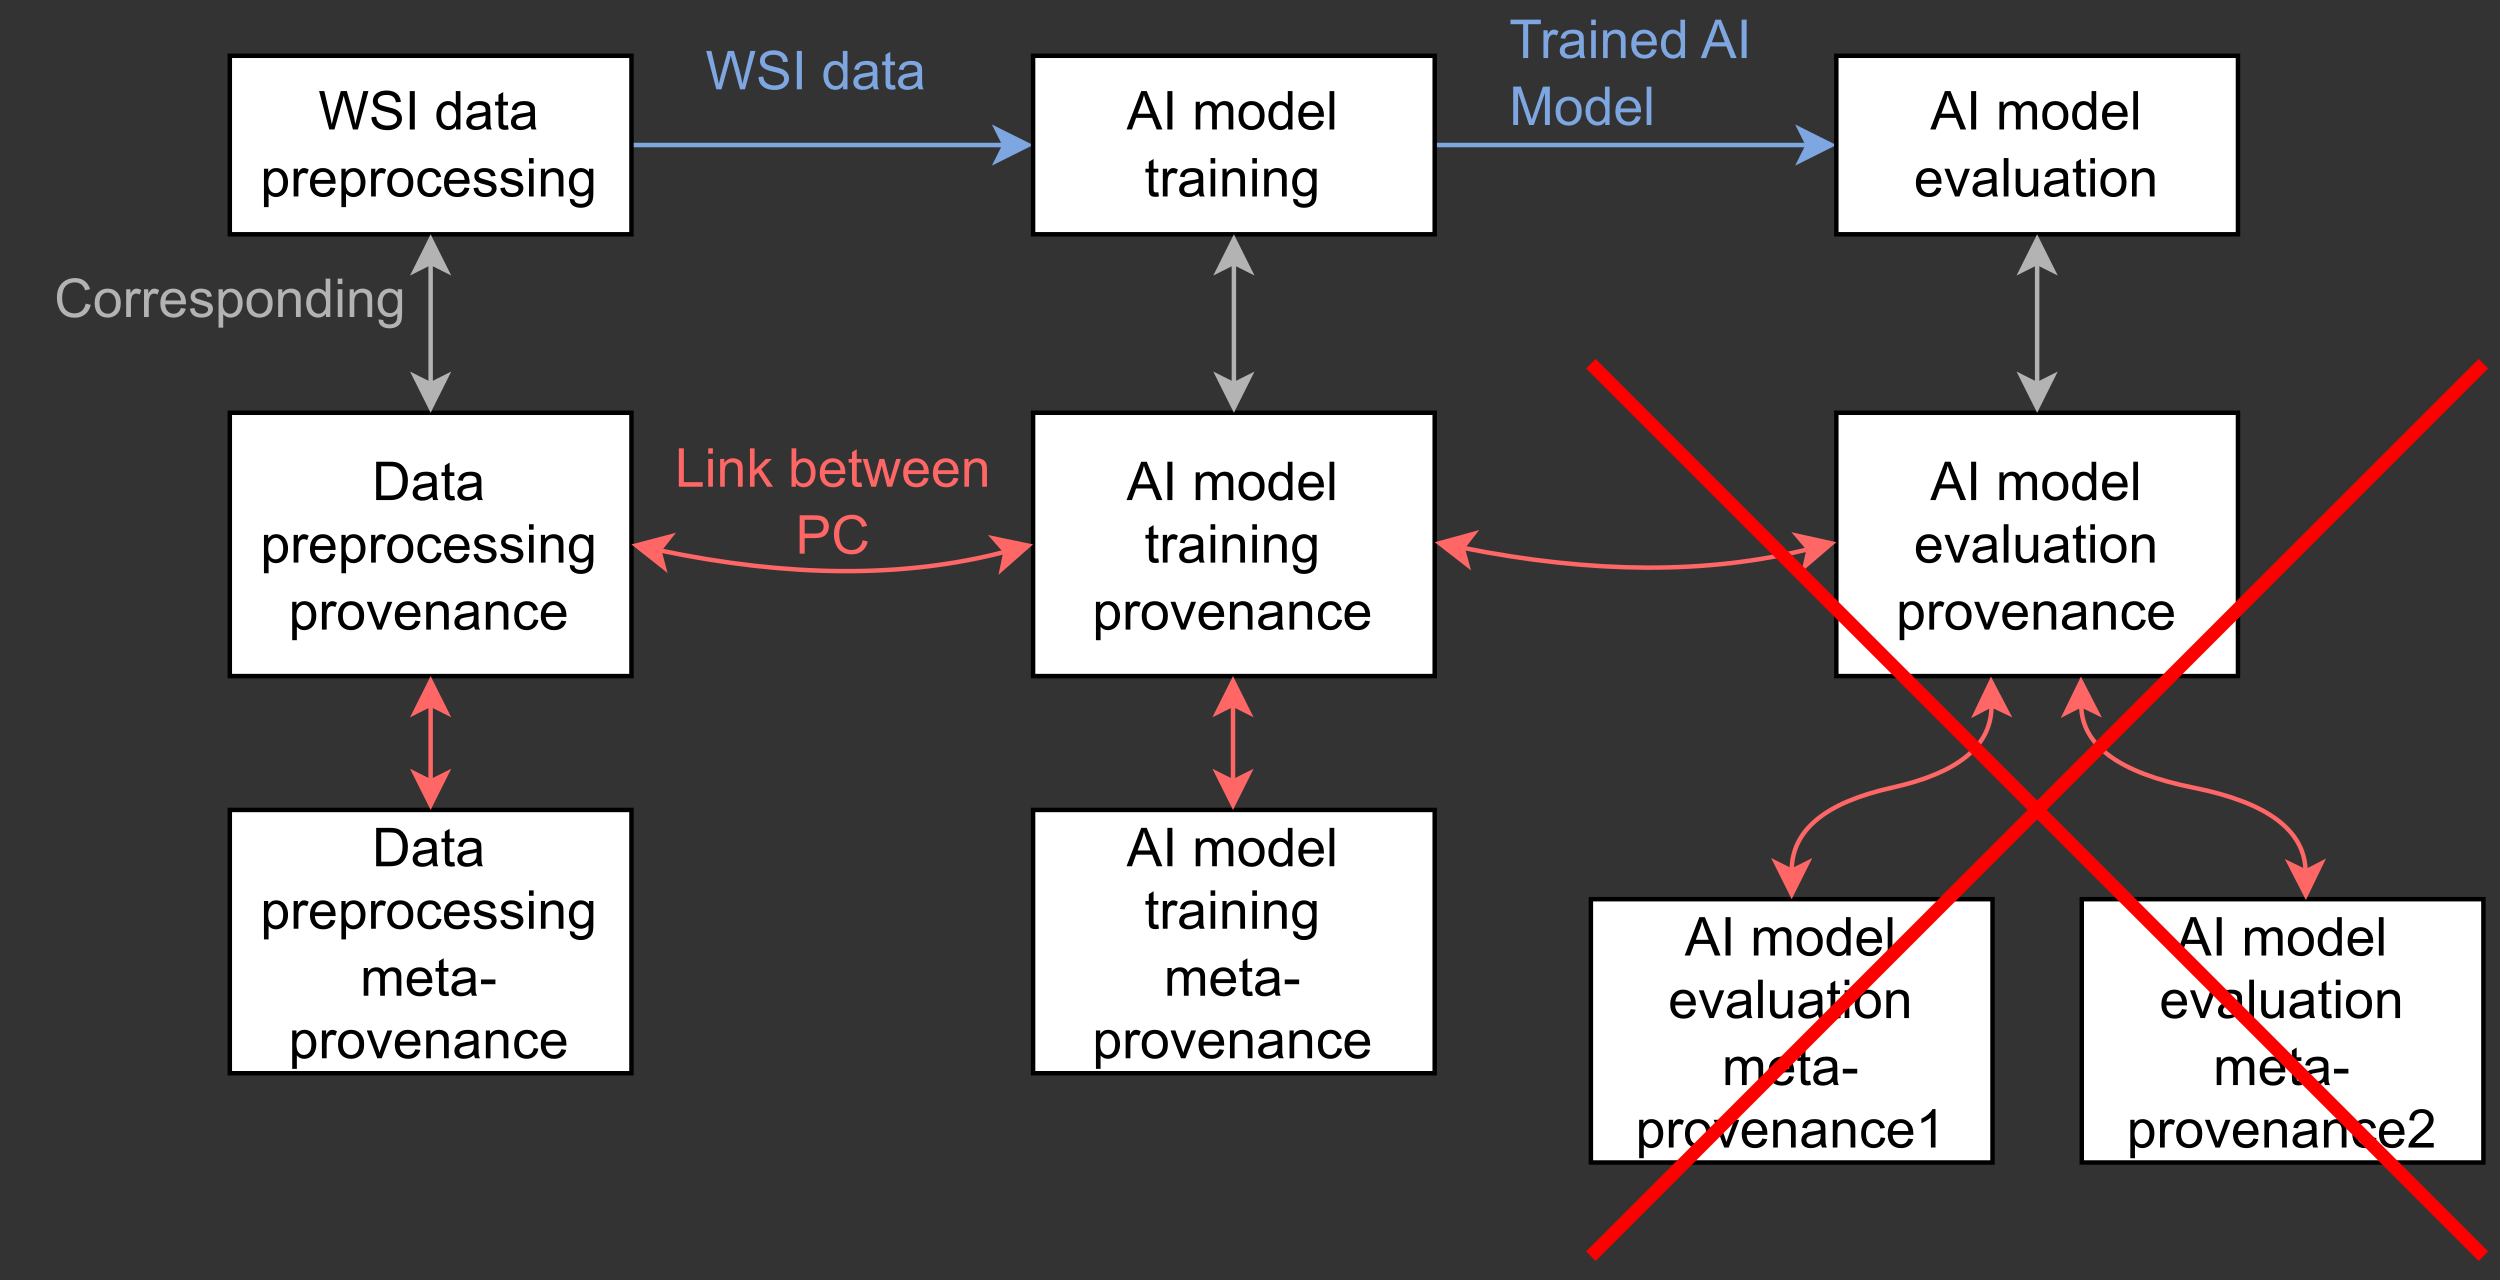
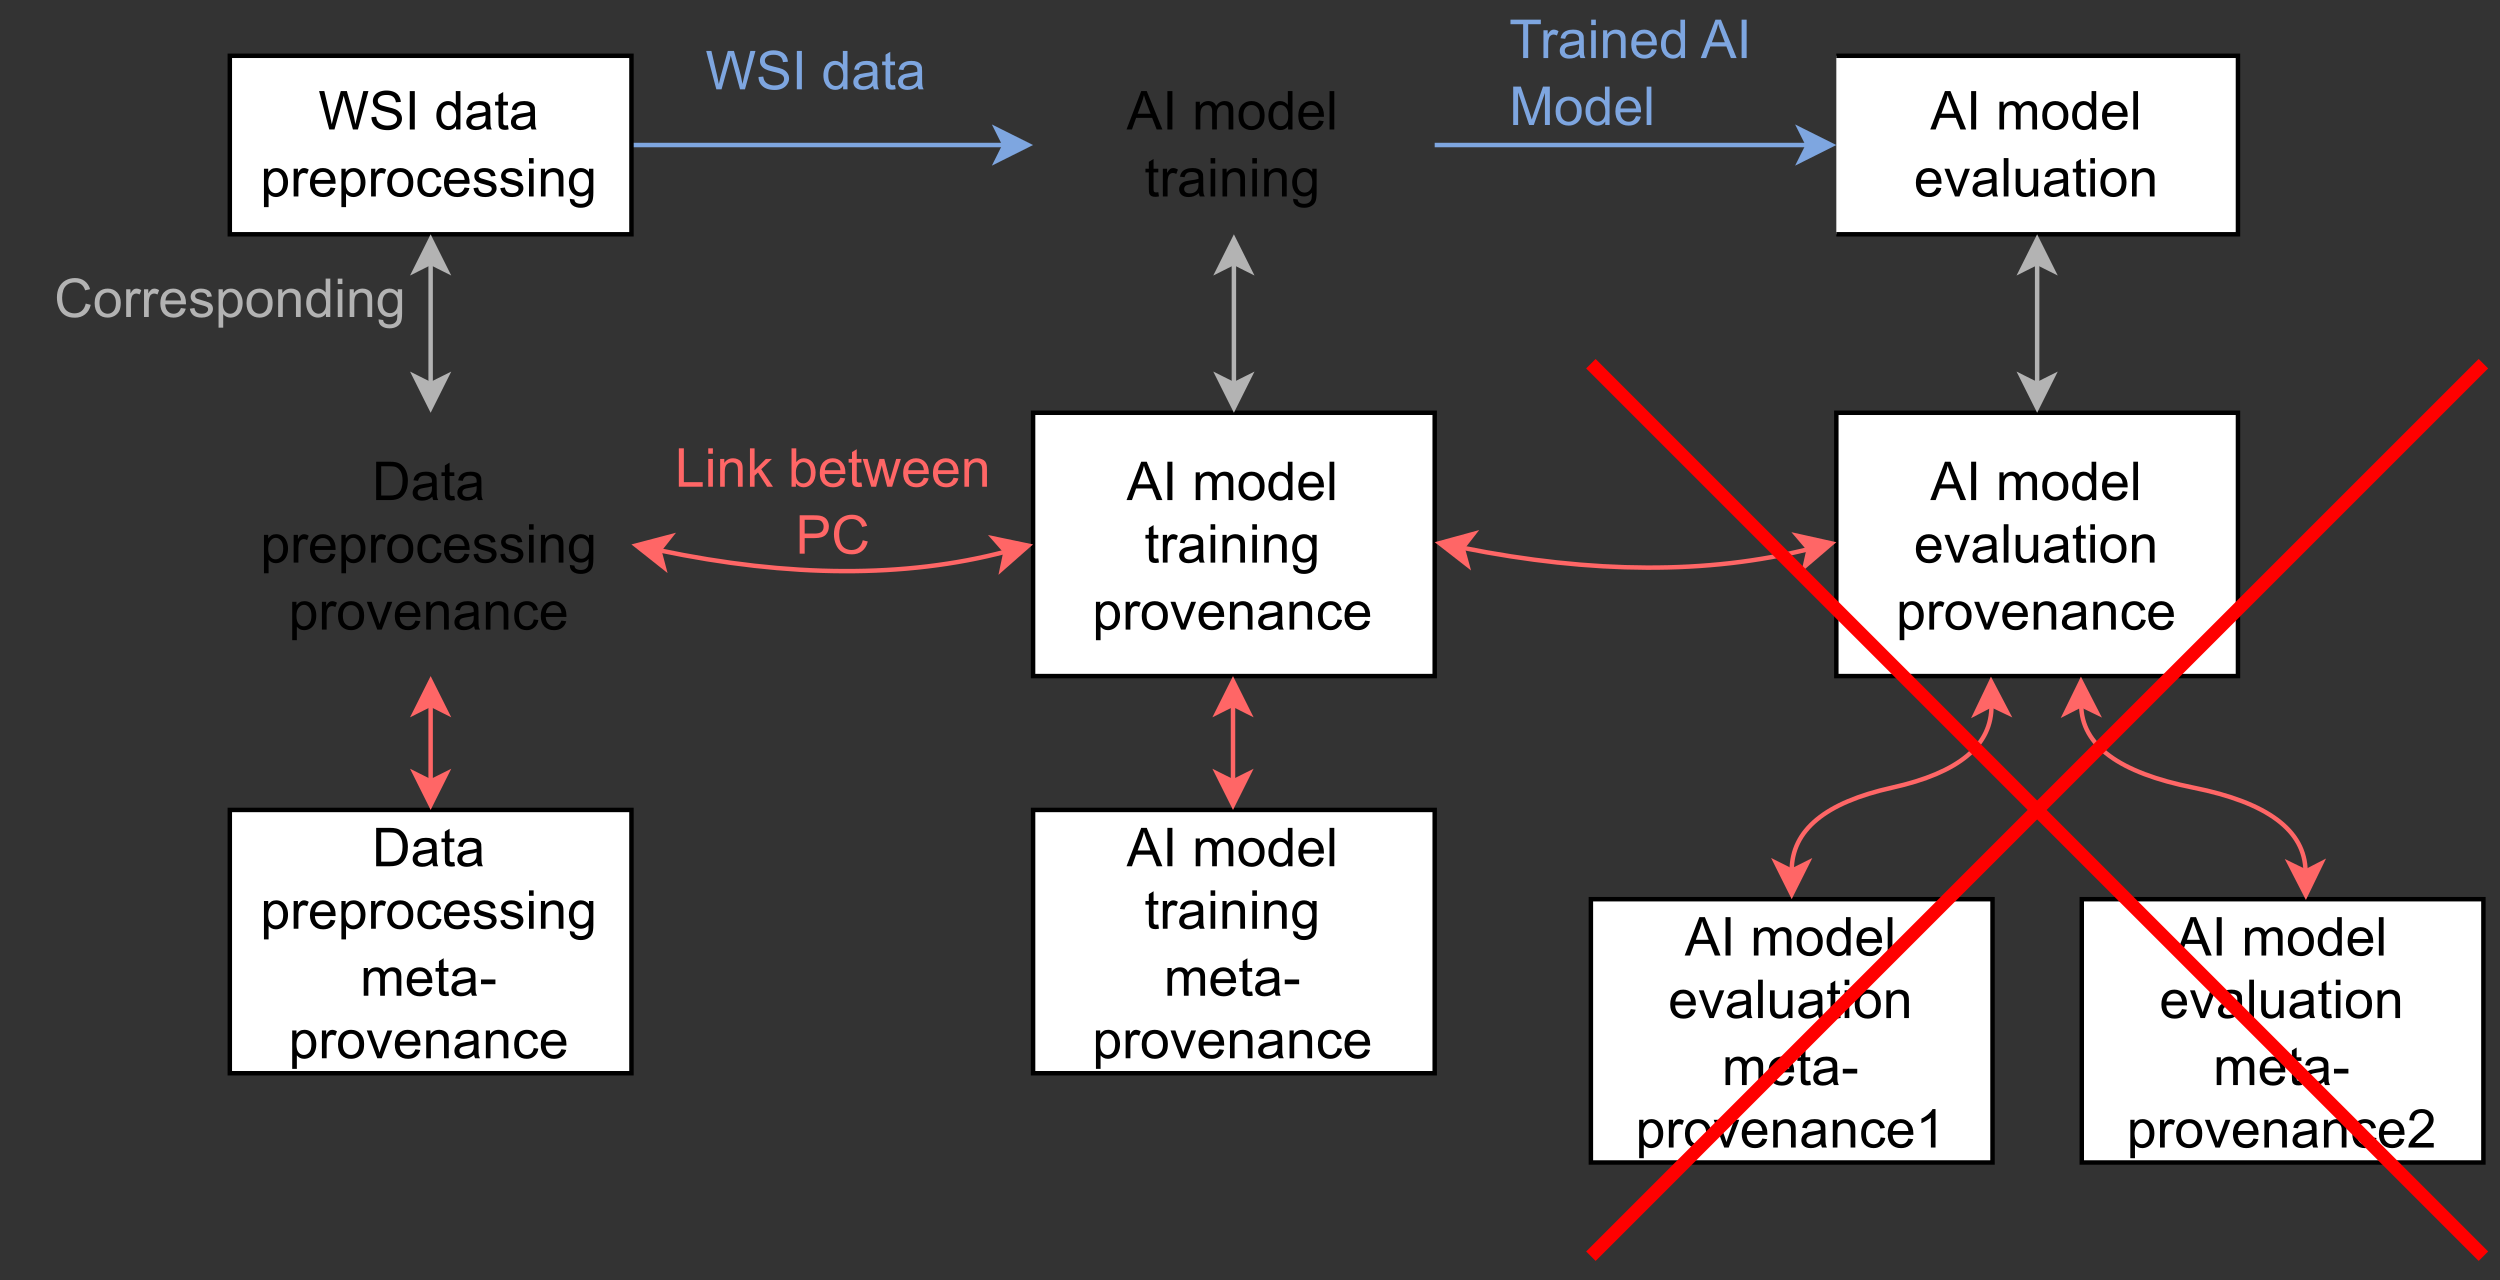
<svg xmlns="http://www.w3.org/2000/svg" xmlns:xlink="http://www.w3.org/1999/xlink" width="403.92pt" height="206.88pt" viewBox="0 0 403.92 206.88" version="1.1">
  <rect x="0" y="0" width="403.92" height="206.88" fill="#333333" stroke="none" />
  <defs>
    <g>
      <symbol overflow="visible" id="glyph0-0">
        <path style="stroke:none;" d="" />
      </symbol>
      <symbol overflow="visible" id="glyph0-1">
        <path style="stroke:none;" d="M 0.672 0 L 0.672 -6.203 L 2.797 -6.203 C 3.285 -6.203 3.656 -6.172 3.906 -6.109 C 4.258 -6.023 4.562 -5.875 4.812 -5.656 C 5.133 -5.383 5.379 -5.031 5.547 -4.594 C 5.711 -4.164 5.797 -3.676 5.797 -3.125 C 5.797 -2.656 5.738 -2.238 5.625 -1.875 C 5.508 -1.508 5.363 -1.207 5.188 -0.969 C 5.02 -0.738 4.832 -0.555 4.625 -0.422 C 4.426 -0.285 4.18 -0.18 3.891 -0.109 C 3.609 -0.035 3.281 0 2.906 0 Z M 1.484 -0.734 L 2.812 -0.734 C 3.219 -0.734 3.535 -0.77 3.766 -0.844 C 4.004 -0.914 4.191 -1.023 4.328 -1.172 C 4.523 -1.359 4.676 -1.613 4.781 -1.938 C 4.883 -2.27 4.938 -2.672 4.938 -3.141 C 4.938 -3.785 4.832 -4.281 4.625 -4.625 C 4.414 -4.977 4.156 -5.219 3.844 -5.344 C 3.625 -5.426 3.273 -5.469 2.797 -5.469 L 1.484 -5.469 Z M 1.484 -0.734 " />
      </symbol>
      <symbol overflow="visible" id="glyph0-2">
        <path style="stroke:none;" d="M 3.5 -0.547 C 3.219 -0.305 2.945 -0.141 2.688 -0.047 C 2.426 0.047 2.145 0.094 1.844 0.094 C 1.352 0.094 0.973 -0.023 0.703 -0.266 C 0.441 -0.504 0.312 -0.812 0.312 -1.188 C 0.312 -1.406 0.359 -1.602 0.453 -1.781 C 0.555 -1.969 0.688 -2.113 0.844 -2.219 C 1.008 -2.332 1.195 -2.414 1.406 -2.469 C 1.551 -2.508 1.773 -2.551 2.078 -2.594 C 2.691 -2.664 3.145 -2.75 3.438 -2.844 C 3.438 -2.945 3.438 -3.016 3.438 -3.047 C 3.438 -3.359 3.363 -3.578 3.219 -3.703 C 3.031 -3.867 2.742 -3.953 2.359 -3.953 C 2.004 -3.953 1.738 -3.891 1.562 -3.766 C 1.395 -3.641 1.27 -3.422 1.188 -3.109 L 0.438 -3.203 C 0.508 -3.523 0.625 -3.781 0.781 -3.969 C 0.938 -4.164 1.16 -4.316 1.453 -4.422 C 1.742 -4.535 2.082 -4.594 2.469 -4.594 C 2.852 -4.594 3.164 -4.547 3.406 -4.453 C 3.645 -4.359 3.816 -4.242 3.922 -4.109 C 4.035 -3.973 4.117 -3.801 4.172 -3.594 C 4.191 -3.469 4.203 -3.234 4.203 -2.891 L 4.203 -1.875 C 4.203 -1.164 4.219 -0.719 4.25 -0.531 C 4.281 -0.352 4.348 -0.176 4.453 0 L 3.656 0 C 3.57 -0.156 3.52 -0.336 3.5 -0.547 Z M 3.438 -2.25 C 3.156 -2.133 2.738 -2.039 2.188 -1.969 C 1.875 -1.914 1.648 -1.863 1.516 -1.812 C 1.391 -1.758 1.289 -1.676 1.219 -1.562 C 1.156 -1.457 1.125 -1.336 1.125 -1.203 C 1.125 -1.004 1.195 -0.836 1.344 -0.703 C 1.5 -0.566 1.727 -0.5 2.031 -0.5 C 2.32 -0.5 2.582 -0.562 2.812 -0.688 C 3.039 -0.812 3.207 -0.988 3.312 -1.219 C 3.395 -1.383 3.438 -1.633 3.438 -1.969 Z M 3.438 -2.25 " />
      </symbol>
      <symbol overflow="visible" id="glyph0-3">
        <path style="stroke:none;" d="M 2.234 -0.688 L 2.344 -0.016 C 2.125 0.035 1.93 0.062 1.766 0.062 C 1.492 0.062 1.281 0.02 1.125 -0.062 C 0.969 -0.156 0.859 -0.27 0.797 -0.406 C 0.734 -0.551 0.703 -0.852 0.703 -1.312 L 0.703 -3.891 L 0.156 -3.891 L 0.156 -4.484 L 0.703 -4.484 L 0.703 -5.594 L 1.469 -6.062 L 1.469 -4.484 L 2.234 -4.484 L 2.234 -3.891 L 1.469 -3.891 L 1.469 -1.266 C 1.469 -1.055 1.477 -0.922 1.5 -0.859 C 1.531 -0.797 1.578 -0.742 1.641 -0.703 C 1.703 -0.672 1.785 -0.656 1.891 -0.656 C 1.984 -0.656 2.098 -0.664 2.234 -0.688 Z M 2.234 -0.688 " />
      </symbol>
      <symbol overflow="visible" id="glyph0-4">
        <path style="stroke:none;" d="M 0.578 1.719 L 0.578 -4.484 L 1.266 -4.484 L 1.266 -3.906 C 1.43 -4.133 1.613 -4.305 1.812 -4.422 C 2.02 -4.535 2.27 -4.594 2.562 -4.594 C 2.945 -4.594 3.285 -4.492 3.578 -4.297 C 3.867 -4.098 4.086 -3.816 4.234 -3.453 C 4.391 -3.098 4.469 -2.707 4.469 -2.281 C 4.469 -1.82 4.383 -1.406 4.219 -1.031 C 4.051 -0.664 3.812 -0.383 3.5 -0.188 C 3.188 0 2.859 0.094 2.516 0.094 C 2.254 0.094 2.023 0.039 1.828 -0.062 C 1.629 -0.164 1.461 -0.301 1.328 -0.469 L 1.328 1.719 Z M 1.266 -2.219 C 1.266 -1.645 1.379 -1.219 1.609 -0.938 C 1.848 -0.664 2.129 -0.531 2.453 -0.531 C 2.797 -0.531 3.086 -0.672 3.328 -0.953 C 3.566 -1.234 3.688 -1.676 3.688 -2.281 C 3.688 -2.852 3.566 -3.281 3.328 -3.562 C 3.098 -3.852 2.82 -4 2.5 -4 C 2.164 -4 1.875 -3.844 1.625 -3.531 C 1.383 -3.227 1.266 -2.789 1.266 -2.219 Z M 1.266 -2.219 " />
      </symbol>
      <symbol overflow="visible" id="glyph0-5">
        <path style="stroke:none;" d="M 0.562 0 L 0.562 -4.484 L 1.25 -4.484 L 1.25 -3.812 C 1.426 -4.125 1.586 -4.332 1.734 -4.438 C 1.879 -4.539 2.039 -4.594 2.219 -4.594 C 2.477 -4.594 2.738 -4.508 3 -4.344 L 2.734 -3.641 C 2.547 -3.742 2.363 -3.797 2.188 -3.797 C 2.02 -3.797 1.867 -3.742 1.734 -3.641 C 1.598 -3.547 1.504 -3.41 1.453 -3.234 C 1.367 -2.961 1.328 -2.664 1.328 -2.344 L 1.328 0 Z M 0.562 0 " />
      </symbol>
      <symbol overflow="visible" id="glyph0-6">
        <path style="stroke:none;" d="M 3.641 -1.453 L 4.422 -1.344 C 4.305 -0.883 4.078 -0.531 3.734 -0.281 C 3.398 -0.031 2.973 0.094 2.453 0.094 C 1.797 0.094 1.273 -0.102 0.891 -0.5 C 0.504 -0.906 0.312 -1.473 0.312 -2.203 C 0.312 -2.961 0.504 -3.551 0.891 -3.969 C 1.285 -4.383 1.789 -4.594 2.406 -4.594 C 3.008 -4.594 3.5 -4.383 3.875 -3.969 C 4.258 -3.562 4.453 -2.988 4.453 -2.25 C 4.453 -2.207 4.453 -2.141 4.453 -2.047 L 1.109 -2.047 C 1.129 -1.555 1.266 -1.18 1.516 -0.922 C 1.766 -0.66 2.078 -0.531 2.453 -0.531 C 2.734 -0.531 2.973 -0.602 3.172 -0.75 C 3.367 -0.895 3.523 -1.129 3.641 -1.453 Z M 1.141 -2.672 L 3.656 -2.672 C 3.613 -3.047 3.516 -3.332 3.359 -3.531 C 3.117 -3.82 2.805 -3.969 2.422 -3.969 C 2.066 -3.969 1.77 -3.848 1.531 -3.609 C 1.301 -3.379 1.172 -3.066 1.141 -2.672 Z M 1.141 -2.672 " />
      </symbol>
      <symbol overflow="visible" id="glyph0-7">
        <path style="stroke:none;" d="M 0.281 -2.25 C 0.281 -3.07 0.516 -3.688 0.984 -4.094 C 1.367 -4.426 1.836 -4.594 2.391 -4.594 C 3.004 -4.594 3.508 -4.391 3.906 -3.984 C 4.301 -3.578 4.5 -3.02 4.5 -2.312 C 4.5 -1.727 4.41 -1.27 4.234 -0.938 C 4.055 -0.613 3.801 -0.359 3.469 -0.172 C 3.145 0.004 2.785 0.094 2.391 0.094 C 1.766 0.094 1.254 -0.102 0.859 -0.5 C 0.473 -0.906 0.281 -1.488 0.281 -2.25 Z M 1.062 -2.25 C 1.062 -1.664 1.188 -1.234 1.438 -0.953 C 1.695 -0.672 2.016 -0.531 2.391 -0.531 C 2.766 -0.531 3.078 -0.672 3.328 -0.953 C 3.586 -1.242 3.719 -1.68 3.719 -2.266 C 3.719 -2.828 3.586 -3.25 3.328 -3.531 C 3.078 -3.812 2.766 -3.953 2.391 -3.953 C 2.016 -3.953 1.695 -3.812 1.438 -3.531 C 1.188 -3.25 1.062 -2.82 1.062 -2.25 Z M 1.062 -2.25 " />
      </symbol>
      <symbol overflow="visible" id="glyph0-8">
        <path style="stroke:none;" d="M 3.5 -1.641 L 4.25 -1.547 C 4.164 -1.035 3.953 -0.633 3.609 -0.344 C 3.273 -0.051 2.863 0.094 2.375 0.094 C 1.758 0.094 1.266 -0.102 0.891 -0.5 C 0.523 -0.906 0.344 -1.484 0.344 -2.234 C 0.344 -2.711 0.422 -3.133 0.578 -3.5 C 0.734 -3.863 0.977 -4.133 1.312 -4.312 C 1.645 -4.5 2.004 -4.594 2.391 -4.594 C 2.867 -4.594 3.266 -4.469 3.578 -4.219 C 3.891 -3.969 4.086 -3.617 4.172 -3.172 L 3.438 -3.062 C 3.363 -3.363 3.238 -3.586 3.062 -3.734 C 2.883 -3.891 2.664 -3.969 2.406 -3.969 C 2.031 -3.969 1.723 -3.828 1.484 -3.547 C 1.242 -3.273 1.125 -2.844 1.125 -2.25 C 1.125 -1.645 1.238 -1.207 1.469 -0.938 C 1.695 -0.664 2 -0.531 2.375 -0.531 C 2.664 -0.531 2.91 -0.617 3.109 -0.797 C 3.316 -0.984 3.445 -1.266 3.5 -1.641 Z M 3.5 -1.641 " />
      </symbol>
      <symbol overflow="visible" id="glyph0-9">
        <path style="stroke:none;" d="M 0.266 -1.344 L 1.016 -1.453 C 1.055 -1.148 1.172 -0.922 1.359 -0.766 C 1.555 -0.609 1.832 -0.531 2.188 -0.531 C 2.531 -0.531 2.785 -0.598 2.953 -0.734 C 3.129 -0.879 3.219 -1.047 3.219 -1.234 C 3.219 -1.41 3.141 -1.547 2.984 -1.641 C 2.879 -1.711 2.617 -1.801 2.203 -1.906 C 1.648 -2.039 1.266 -2.16 1.047 -2.266 C 0.836 -2.367 0.676 -2.508 0.562 -2.688 C 0.445 -2.875 0.391 -3.078 0.391 -3.297 C 0.391 -3.492 0.438 -3.676 0.531 -3.844 C 0.625 -4.02 0.75 -4.164 0.906 -4.281 C 1.02 -4.363 1.176 -4.438 1.375 -4.5 C 1.582 -4.562 1.805 -4.594 2.047 -4.594 C 2.398 -4.594 2.707 -4.539 2.969 -4.438 C 3.238 -4.332 3.438 -4.191 3.562 -4.016 C 3.688 -3.848 3.773 -3.617 3.828 -3.328 L 3.078 -3.234 C 3.047 -3.461 2.945 -3.641 2.781 -3.766 C 2.625 -3.898 2.395 -3.969 2.094 -3.969 C 1.75 -3.969 1.5 -3.91 1.344 -3.797 C 1.195 -3.68 1.125 -3.547 1.125 -3.391 C 1.125 -3.285 1.156 -3.195 1.219 -3.125 C 1.281 -3.039 1.379 -2.973 1.516 -2.922 C 1.586 -2.891 1.812 -2.82 2.188 -2.719 C 2.727 -2.57 3.102 -2.453 3.312 -2.359 C 3.52 -2.273 3.688 -2.145 3.812 -1.969 C 3.938 -1.789 4 -1.57 4 -1.312 C 4 -1.062 3.922 -0.82 3.766 -0.594 C 3.617 -0.375 3.406 -0.203 3.125 -0.078 C 2.852 0.035 2.539 0.094 2.188 0.094 C 1.602 0.094 1.156 -0.023 0.844 -0.266 C 0.539 -0.504 0.348 -0.863 0.266 -1.344 Z M 0.266 -1.344 " />
      </symbol>
      <symbol overflow="visible" id="glyph0-10">
        <path style="stroke:none;" d="M 0.578 -5.328 L 0.578 -6.203 L 1.328 -6.203 L 1.328 -5.328 Z M 0.578 0 L 0.578 -4.484 L 1.328 -4.484 L 1.328 0 Z M 0.578 0 " />
      </symbol>
      <symbol overflow="visible" id="glyph0-11">
        <path style="stroke:none;" d="M 0.578 0 L 0.578 -4.484 L 1.25 -4.484 L 1.25 -3.844 C 1.582 -4.344 2.062 -4.594 2.688 -4.594 C 2.957 -4.594 3.203 -4.539 3.422 -4.438 C 3.648 -4.344 3.82 -4.219 3.938 -4.062 C 4.051 -3.906 4.129 -3.719 4.172 -3.5 C 4.203 -3.352 4.219 -3.109 4.219 -2.766 L 4.219 0 L 3.453 0 L 3.453 -2.734 C 3.453 -3.047 3.422 -3.273 3.359 -3.422 C 3.305 -3.578 3.203 -3.703 3.047 -3.797 C 2.898 -3.891 2.723 -3.938 2.516 -3.938 C 2.191 -3.938 1.91 -3.832 1.672 -3.625 C 1.441 -3.414 1.328 -3.023 1.328 -2.453 L 1.328 0 Z M 0.578 0 " />
      </symbol>
      <symbol overflow="visible" id="glyph0-12">
        <path style="stroke:none;" d="M 0.438 0.375 L 1.172 0.484 C 1.203 0.711 1.285 0.879 1.422 0.984 C 1.617 1.117 1.879 1.188 2.203 1.188 C 2.555 1.188 2.828 1.113 3.016 0.969 C 3.211 0.832 3.344 0.641 3.406 0.391 C 3.445 0.234 3.469 -0.094 3.469 -0.594 C 3.133 -0.195 2.719 0 2.219 0 C 1.602 0 1.125 -0.219 0.781 -0.656 C 0.445 -1.102 0.281 -1.641 0.281 -2.266 C 0.281 -2.691 0.359 -3.086 0.516 -3.453 C 0.672 -3.816 0.895 -4.098 1.188 -4.297 C 1.477 -4.492 1.82 -4.594 2.219 -4.594 C 2.75 -4.594 3.188 -4.379 3.531 -3.953 L 3.531 -4.484 L 4.234 -4.484 L 4.234 -0.609 C 4.234 0.086 4.16 0.582 4.016 0.875 C 3.879 1.164 3.656 1.395 3.344 1.562 C 3.031 1.738 2.648 1.828 2.203 1.828 C 1.672 1.828 1.238 1.703 0.906 1.453 C 0.582 1.211 0.426 0.852 0.438 0.375 Z M 1.062 -2.328 C 1.062 -1.734 1.176 -1.301 1.406 -1.031 C 1.645 -0.758 1.941 -0.625 2.297 -0.625 C 2.641 -0.625 2.93 -0.758 3.172 -1.031 C 3.41 -1.301 3.531 -1.723 3.531 -2.297 C 3.531 -2.848 3.406 -3.258 3.156 -3.531 C 2.914 -3.812 2.625 -3.953 2.281 -3.953 C 1.938 -3.953 1.645 -3.816 1.406 -3.547 C 1.176 -3.273 1.062 -2.867 1.062 -2.328 Z M 1.062 -2.328 " />
      </symbol>
      <symbol overflow="visible" id="glyph0-13">
        <path style="stroke:none;" d="M 1.812 0 L 0.109 -4.484 L 0.906 -4.484 L 1.875 -1.797 C 1.977 -1.504 2.078 -1.203 2.172 -0.891 C 2.234 -1.129 2.328 -1.414 2.453 -1.75 L 3.438 -4.484 L 4.234 -4.484 L 2.531 0 Z M 1.812 0 " />
      </symbol>
      <symbol overflow="visible" id="glyph0-14">
        <path style="stroke:none;" d="M -0.016 0 L 2.359 -6.203 L 3.25 -6.203 L 5.781 0 L 4.859 0 L 4.125 -1.875 L 1.531 -1.875 L 0.859 0 Z M 1.781 -2.547 L 3.875 -2.547 L 3.234 -4.266 C 3.035 -4.785 2.891 -5.211 2.797 -5.547 C 2.711 -5.148 2.598 -4.754 2.453 -4.359 Z M 1.781 -2.547 " />
      </symbol>
      <symbol overflow="visible" id="glyph0-15">
        <path style="stroke:none;" d="M 0.812 0 L 0.812 -6.203 L 1.625 -6.203 L 1.625 0 Z M 0.812 0 " />
      </symbol>
      <symbol overflow="visible" id="glyph0-16">
        <path style="stroke:none;" d="" />
      </symbol>
      <symbol overflow="visible" id="glyph0-17">
        <path style="stroke:none;" d="M 0.578 0 L 0.578 -4.484 L 1.25 -4.484 L 1.25 -3.859 C 1.395 -4.078 1.582 -4.254 1.812 -4.391 C 2.051 -4.523 2.316 -4.594 2.609 -4.594 C 2.941 -4.594 3.211 -4.52 3.422 -4.375 C 3.641 -4.238 3.789 -4.047 3.875 -3.797 C 4.227 -4.328 4.691 -4.594 5.266 -4.594 C 5.711 -4.594 6.055 -4.469 6.297 -4.219 C 6.535 -3.969 6.656 -3.586 6.656 -3.078 L 6.656 0 L 5.891 0 L 5.891 -2.828 C 5.891 -3.129 5.863 -3.348 5.812 -3.484 C 5.77 -3.617 5.68 -3.727 5.547 -3.812 C 5.422 -3.895 5.27 -3.938 5.094 -3.938 C 4.781 -3.938 4.52 -3.828 4.312 -3.609 C 4.102 -3.398 4 -3.066 4 -2.609 L 4 0 L 3.234 0 L 3.234 -2.922 C 3.234 -3.254 3.172 -3.504 3.047 -3.672 C 2.922 -3.848 2.719 -3.938 2.438 -3.938 C 2.227 -3.938 2.031 -3.879 1.844 -3.766 C 1.664 -3.648 1.535 -3.484 1.453 -3.266 C 1.367 -3.047 1.328 -2.734 1.328 -2.328 L 1.328 0 Z M 0.578 0 " />
      </symbol>
      <symbol overflow="visible" id="glyph0-18">
        <path style="stroke:none;" d="M 3.484 0 L 3.484 -0.562 C 3.203 -0.125 2.785 0.094 2.234 0.094 C 1.867 0.094 1.535 0 1.234 -0.188 C 0.941 -0.383 0.711 -0.66 0.547 -1.016 C 0.379 -1.367 0.297 -1.773 0.297 -2.234 C 0.297 -2.68 0.367 -3.086 0.516 -3.453 C 0.672 -3.816 0.895 -4.098 1.188 -4.297 C 1.488 -4.492 1.82 -4.594 2.188 -4.594 C 2.457 -4.594 2.695 -4.535 2.906 -4.422 C 3.125 -4.305 3.301 -4.156 3.438 -3.969 L 3.438 -6.203 L 4.188 -6.203 L 4.188 0 Z M 1.078 -2.234 C 1.078 -1.66 1.195 -1.234 1.438 -0.953 C 1.688 -0.672 1.973 -0.531 2.297 -0.531 C 2.629 -0.531 2.91 -0.664 3.141 -0.938 C 3.379 -1.207 3.5 -1.617 3.5 -2.172 C 3.5 -2.785 3.379 -3.234 3.141 -3.516 C 2.898 -3.805 2.609 -3.953 2.266 -3.953 C 1.93 -3.953 1.648 -3.812 1.422 -3.531 C 1.191 -3.258 1.078 -2.828 1.078 -2.234 Z M 1.078 -2.234 " />
      </symbol>
      <symbol overflow="visible" id="glyph0-19">
        <path style="stroke:none;" d="M 0.547 0 L 0.547 -6.203 L 1.312 -6.203 L 1.312 0 Z M 0.547 0 " />
      </symbol>
      <symbol overflow="visible" id="glyph0-20">
        <path style="stroke:none;" d="M 3.516 0 L 3.516 -0.656 C 3.16 -0.156 2.688 0.094 2.094 0.094 C 1.82 0.094 1.57 0.047 1.344 -0.047 C 1.113 -0.148 0.941 -0.273 0.828 -0.422 C 0.723 -0.578 0.645 -0.77 0.594 -1 C 0.562 -1.145 0.547 -1.379 0.547 -1.703 L 0.547 -4.484 L 1.312 -4.484 L 1.312 -2 C 1.312 -1.602 1.328 -1.336 1.359 -1.203 C 1.41 -0.992 1.508 -0.832 1.656 -0.719 C 1.812 -0.602 2.004 -0.547 2.234 -0.547 C 2.461 -0.547 2.676 -0.602 2.875 -0.719 C 3.082 -0.844 3.227 -1.004 3.312 -1.203 C 3.395 -1.41 3.438 -1.703 3.438 -2.078 L 3.438 -4.484 L 4.188 -4.484 L 4.188 0 Z M 3.516 0 " />
      </symbol>
      <symbol overflow="visible" id="glyph0-21">
        <path style="stroke:none;" d="M 1.75 0 L 0.109 -6.203 L 0.953 -6.203 L 1.891 -2.141 C 1.992 -1.711 2.082 -1.285 2.156 -0.859 C 2.312 -1.523 2.406 -1.91 2.438 -2.016 L 3.609 -6.203 L 4.594 -6.203 L 5.484 -3.062 C 5.703 -2.281 5.863 -1.547 5.969 -0.859 C 6.051 -1.254 6.156 -1.707 6.281 -2.219 L 7.25 -6.203 L 8.078 -6.203 L 6.375 0 L 5.578 0 L 4.281 -4.719 C 4.164 -5.113 4.098 -5.359 4.078 -5.453 C 4.016 -5.16 3.957 -4.914 3.906 -4.719 L 2.594 0 Z M 1.75 0 " />
      </symbol>
      <symbol overflow="visible" id="glyph0-22">
        <path style="stroke:none;" d="M 0.391 -1.984 L 1.156 -2.062 C 1.195 -1.75 1.285 -1.492 1.422 -1.297 C 1.555 -1.098 1.766 -0.938 2.047 -0.812 C 2.328 -0.688 2.645 -0.625 3 -0.625 C 3.312 -0.625 3.586 -0.672 3.828 -0.766 C 4.066 -0.859 4.242 -0.984 4.359 -1.141 C 4.473 -1.305 4.531 -1.488 4.531 -1.688 C 4.531 -1.875 4.473 -2.039 4.359 -2.188 C 4.242 -2.332 4.055 -2.457 3.797 -2.562 C 3.629 -2.625 3.258 -2.723 2.688 -2.859 C 2.125 -2.992 1.727 -3.125 1.5 -3.25 C 1.207 -3.406 0.988 -3.598 0.844 -3.828 C 0.695 -4.055 0.625 -4.312 0.625 -4.594 C 0.625 -4.906 0.711 -5.195 0.891 -5.469 C 1.066 -5.738 1.328 -5.941 1.672 -6.078 C 2.016 -6.223 2.395 -6.297 2.812 -6.297 C 3.27 -6.297 3.672 -6.223 4.016 -6.078 C 4.367 -5.93 4.641 -5.711 4.828 -5.422 C 5.016 -5.141 5.117 -4.816 5.141 -4.453 L 4.344 -4.391 C 4.301 -4.785 4.156 -5.082 3.906 -5.281 C 3.664 -5.477 3.312 -5.578 2.844 -5.578 C 2.344 -5.578 1.977 -5.484 1.75 -5.297 C 1.531 -5.117 1.422 -4.906 1.422 -4.656 C 1.422 -4.426 1.5 -4.238 1.656 -4.094 C 1.812 -3.957 2.223 -3.812 2.891 -3.656 C 3.555 -3.508 4.016 -3.379 4.266 -3.266 C 4.629 -3.098 4.895 -2.883 5.062 -2.625 C 5.238 -2.375 5.328 -2.082 5.328 -1.75 C 5.328 -1.414 5.227 -1.102 5.031 -0.812 C 4.844 -0.52 4.57 -0.289 4.219 -0.125 C 3.863 0.031 3.469 0.109 3.031 0.109 C 2.469 0.109 1.992 0.023 1.609 -0.141 C 1.234 -0.305 0.938 -0.551 0.719 -0.875 C 0.508 -1.207 0.398 -1.578 0.391 -1.984 Z M 0.391 -1.984 " />
      </symbol>
      <symbol overflow="visible" id="glyph0-23">
        <path style="stroke:none;" d="M 0.641 0 L 0.641 -6.203 L 1.453 -6.203 L 1.453 -0.734 L 4.5 -0.734 L 4.5 0 Z M 0.641 0 " />
      </symbol>
      <symbol overflow="visible" id="glyph0-24">
        <path style="stroke:none;" d="M 0.578 0 L 0.578 -6.203 L 1.328 -6.203 L 1.328 -2.656 L 3.141 -4.484 L 4.125 -4.484 L 2.406 -2.828 L 4.297 0 L 3.359 0 L 1.875 -2.297 L 1.328 -1.781 L 1.328 0 Z M 0.578 0 " />
      </symbol>
      <symbol overflow="visible" id="glyph0-25">
        <path style="stroke:none;" d="M 1.266 0 L 0.562 0 L 0.562 -6.203 L 1.328 -6.203 L 1.328 -3.984 C 1.648 -4.391 2.062 -4.594 2.562 -4.594 C 2.832 -4.594 3.094 -4.535 3.344 -4.422 C 3.594 -4.305 3.797 -4.148 3.953 -3.953 C 4.109 -3.754 4.227 -3.508 4.312 -3.219 C 4.406 -2.938 4.453 -2.633 4.453 -2.312 C 4.453 -1.539 4.258 -0.945 3.875 -0.531 C 3.5 -0.113 3.047 0.094 2.516 0.094 C 1.984 0.094 1.566 -0.125 1.266 -0.562 Z M 1.266 -2.281 C 1.266 -1.738 1.336 -1.348 1.484 -1.109 C 1.723 -0.723 2.047 -0.531 2.453 -0.531 C 2.785 -0.531 3.07 -0.672 3.312 -0.953 C 3.562 -1.242 3.688 -1.676 3.688 -2.25 C 3.688 -2.832 3.566 -3.266 3.328 -3.547 C 3.098 -3.828 2.816 -3.969 2.484 -3.969 C 2.148 -3.969 1.863 -3.82 1.625 -3.531 C 1.383 -3.238 1.266 -2.82 1.266 -2.281 Z M 1.266 -2.281 " />
      </symbol>
      <symbol overflow="visible" id="glyph0-26">
        <path style="stroke:none;" d="M 1.406 0 L 0.031 -4.484 L 0.812 -4.484 L 1.531 -1.891 L 1.797 -0.938 C 1.805 -0.977 1.883 -1.285 2.031 -1.859 L 2.734 -4.484 L 3.516 -4.484 L 4.188 -1.891 L 4.422 -1.031 L 4.672 -1.891 L 5.438 -4.484 L 6.188 -4.484 L 4.781 0 L 3.984 0 L 3.281 -2.688 L 3.109 -3.453 L 2.188 0 Z M 1.406 0 " />
      </symbol>
      <symbol overflow="visible" id="glyph0-27">
        <path style="stroke:none;" d="M 0.672 0 L 0.672 -6.203 L 3 -6.203 C 3.414 -6.203 3.734 -6.18 3.953 -6.141 C 4.254 -6.086 4.504 -5.988 4.703 -5.844 C 4.91 -5.707 5.078 -5.508 5.203 -5.25 C 5.328 -4.988 5.391 -4.707 5.391 -4.406 C 5.391 -3.875 5.223 -3.426 4.891 -3.062 C 4.555 -2.695 3.953 -2.516 3.078 -2.516 L 1.484 -2.516 L 1.484 0 Z M 1.484 -3.25 L 3.094 -3.25 C 3.625 -3.25 4 -3.348 4.219 -3.547 C 4.438 -3.742 4.547 -4.02 4.547 -4.375 C 4.547 -4.633 4.477 -4.859 4.344 -5.047 C 4.219 -5.234 4.051 -5.352 3.844 -5.406 C 3.695 -5.445 3.441 -5.469 3.078 -5.469 L 1.484 -5.469 Z M 1.484 -3.25 " />
      </symbol>
      <symbol overflow="visible" id="glyph0-28">
        <path style="stroke:none;" d="M 5.094 -2.172 L 5.906 -1.969 C 5.738 -1.289 5.43 -0.773 4.984 -0.422 C 4.535 -0.066 3.988 0.109 3.344 0.109 C 2.676 0.109 2.133 -0.023 1.719 -0.297 C 1.301 -0.566 0.984 -0.957 0.766 -1.469 C 0.547 -1.988 0.438 -2.547 0.438 -3.141 C 0.438 -3.785 0.555 -4.348 0.797 -4.828 C 1.047 -5.305 1.395 -5.672 1.844 -5.922 C 2.301 -6.172 2.805 -6.297 3.359 -6.297 C 3.973 -6.297 4.488 -6.141 4.906 -5.828 C 5.332 -5.516 5.629 -5.07 5.797 -4.5 L 5 -4.312 C 4.852 -4.758 4.641 -5.082 4.359 -5.281 C 4.086 -5.488 3.75 -5.594 3.344 -5.594 C 2.863 -5.594 2.461 -5.477 2.141 -5.25 C 1.828 -5.031 1.602 -4.727 1.469 -4.344 C 1.344 -3.957 1.281 -3.562 1.281 -3.156 C 1.281 -2.625 1.352 -2.16 1.5 -1.766 C 1.656 -1.367 1.895 -1.07 2.219 -0.875 C 2.539 -0.688 2.895 -0.594 3.281 -0.594 C 3.738 -0.594 4.125 -0.723 4.438 -0.984 C 4.758 -1.254 4.977 -1.648 5.094 -2.172 Z M 5.094 -2.172 " />
      </symbol>
      <symbol overflow="visible" id="glyph0-29">
        <path style="stroke:none;" d="M 2.25 0 L 2.25 -5.469 L 0.203 -5.469 L 0.203 -6.203 L 5.109 -6.203 L 5.109 -5.469 L 3.062 -5.469 L 3.062 0 Z M 2.25 0 " />
      </symbol>
      <symbol overflow="visible" id="glyph0-30">
        <path style="stroke:none;" d="M 0.641 0 L 0.641 -6.203 L 1.875 -6.203 L 3.344 -1.812 C 3.477 -1.406 3.578 -1.098 3.641 -0.891 C 3.711 -1.117 3.82 -1.453 3.969 -1.891 L 5.453 -6.203 L 6.562 -6.203 L 6.562 0 L 5.766 0 L 5.766 -5.188 L 3.969 0 L 3.219 0 L 1.438 -5.281 L 1.438 0 Z M 0.641 0 " />
      </symbol>
      <symbol overflow="visible" id="glyph0-31">
        <path style="stroke:none;" d="M 0.281 -1.859 L 0.281 -2.625 L 2.609 -2.625 L 2.609 -1.859 Z M 0.281 -1.859 " />
      </symbol>
      <symbol overflow="visible" id="glyph0-32">
        <path style="stroke:none;" d="M 3.219 0 L 2.469 0 L 2.469 -4.844 C 2.281 -4.676 2.035 -4.504 1.734 -4.328 C 1.441 -4.148 1.176 -4.02 0.938 -3.938 L 0.938 -4.672 C 1.363 -4.867 1.734 -5.109 2.047 -5.391 C 2.367 -5.672 2.598 -5.945 2.734 -6.219 L 3.219 -6.219 Z M 3.219 0 " />
      </symbol>
      <symbol overflow="visible" id="glyph0-33">
        <path style="stroke:none;" d="M 4.359 -0.734 L 4.359 0 L 0.266 0 C 0.254 -0.188 0.281 -0.363 0.344 -0.531 C 0.445 -0.812 0.613 -1.086 0.844 -1.359 C 1.082 -1.629 1.414 -1.941 1.844 -2.297 C 2.52 -2.848 2.973 -3.285 3.203 -3.609 C 3.441 -3.93 3.562 -4.234 3.562 -4.516 C 3.562 -4.816 3.453 -5.07 3.234 -5.281 C 3.023 -5.488 2.75 -5.594 2.406 -5.594 C 2.031 -5.594 1.734 -5.484 1.516 -5.266 C 1.297 -5.047 1.188 -4.738 1.188 -4.344 L 0.406 -4.422 C 0.457 -5.004 0.656 -5.445 1 -5.75 C 1.352 -6.062 1.828 -6.219 2.422 -6.219 C 3.016 -6.219 3.484 -6.051 3.828 -5.719 C 4.172 -5.395 4.344 -4.988 4.344 -4.5 C 4.344 -4.25 4.289 -4.004 4.188 -3.766 C 4.094 -3.523 3.926 -3.27 3.688 -3 C 3.457 -2.738 3.066 -2.379 2.516 -1.922 C 2.055 -1.535 1.766 -1.273 1.641 -1.141 C 1.516 -1.004 1.406 -0.867 1.312 -0.734 Z M 4.359 -0.734 " />
      </symbol>
    </g>
    <clipPath id="clip1">
      <path d="M 226 28 L 403.922 28 L 403.922 205.605 L 226 205.605 Z M 226 28 " />
    </clipPath>
  </defs>
  <g id="surface1">
-     <path style="fill-rule:nonzero;fill:rgb(100%,100%,100%);fill-opacity:1;stroke-width:1;stroke-linecap:butt;stroke-linejoin:miter;stroke:rgb(0%,0%,0%);stroke-opacity:1;stroke-miterlimit:4;" d="M 50.998 91.998 L 141 91.998 L 141 151.001 L 50.998 151.001 Z M 50.998 91.998 " transform="matrix(0.721,0,0,0.721,0.361,0.361)" />
    <g style="fill:rgb(0%,0%,0%);fill-opacity:1;">
      <use xlink:href="#glyph0-1" x="60.104" y="80.8" />
      <use xlink:href="#glyph0-2" x="66.356" y="80.8" />
      <use xlink:href="#glyph0-3" x="71.171" y="80.8" />
      <use xlink:href="#glyph0-2" x="73.576" y="80.8" />
    </g>
    <g style="fill:rgb(0%,0%,0%);fill-opacity:1;">
      <use xlink:href="#glyph0-4" x="42.068" y="90.9" />
      <use xlink:href="#glyph0-5" x="46.883" y="90.9" />
      <use xlink:href="#glyph0-6" x="49.766" y="90.9" />
      <use xlink:href="#glyph0-4" x="54.581" y="90.9" />
      <use xlink:href="#glyph0-5" x="59.395" y="90.9" />
      <use xlink:href="#glyph0-7" x="62.278" y="90.9" />
      <use xlink:href="#glyph0-8" x="67.093" y="90.9" />
      <use xlink:href="#glyph0-6" x="71.421" y="90.9" />
      <use xlink:href="#glyph0-9" x="76.236" y="90.9" />
      <use xlink:href="#glyph0-9" x="80.565" y="90.9" />
      <use xlink:href="#glyph0-10" x="84.893" y="90.9" />
      <use xlink:href="#glyph0-11" x="86.817" y="90.9" />
      <use xlink:href="#glyph0-12" x="91.631" y="90.9" />
    </g>
    <g style="fill:rgb(0%,0%,0%);fill-opacity:1;">
      <use xlink:href="#glyph0-4" x="46.634" y="101.721" />
      <use xlink:href="#glyph0-5" x="51.448" y="101.721" />
      <use xlink:href="#glyph0-7" x="54.331" y="101.721" />
      <use xlink:href="#glyph0-13" x="59.146" y="101.721" />
      <use xlink:href="#glyph0-6" x="63.474" y="101.721" />
      <use xlink:href="#glyph0-11" x="68.289" y="101.721" />
      <use xlink:href="#glyph0-2" x="73.104" y="101.721" />
      <use xlink:href="#glyph0-11" x="77.919" y="101.721" />
      <use xlink:href="#glyph0-8" x="82.733" y="101.721" />
      <use xlink:href="#glyph0-6" x="87.062" y="101.721" />
    </g>
    <path style="fill-rule:nonzero;fill:rgb(100%,100%,100%);fill-opacity:1;stroke-width:1;stroke-linecap:butt;stroke-linejoin:miter;stroke:rgb(0%,0%,0%);stroke-opacity:1;stroke-miterlimit:4;" d="M 231.001 91.998 L 320.998 91.998 L 320.998 151.001 L 231.001 151.001 Z M 231.001 91.998 " transform="matrix(0.721,0,0,0.721,0.361,0.361)" />
    <g style="fill:rgb(0%,0%,0%);fill-opacity:1;">
      <use xlink:href="#glyph0-14" x="182.025" y="80.8" />
      <use xlink:href="#glyph0-15" x="187.8" y="80.8" />
      <use xlink:href="#glyph0-16" x="190.205" y="80.8" />
      <use xlink:href="#glyph0-17" x="192.61" y="80.8" />
      <use xlink:href="#glyph0-7" x="199.822" y="80.8" />
      <use xlink:href="#glyph0-18" x="204.636" y="80.8" />
      <use xlink:href="#glyph0-6" x="209.451" y="80.8" />
      <use xlink:href="#glyph0-19" x="214.266" y="80.8" />
    </g>
    <g style="fill:rgb(0%,0%,0%);fill-opacity:1;">
      <use xlink:href="#glyph0-3" x="184.911" y="90.9" />
      <use xlink:href="#glyph0-5" x="187.316" y="90.9" />
      <use xlink:href="#glyph0-2" x="190.199" y="90.9" />
      <use xlink:href="#glyph0-10" x="195.014" y="90.9" />
      <use xlink:href="#glyph0-11" x="196.937" y="90.9" />
      <use xlink:href="#glyph0-10" x="201.752" y="90.9" />
      <use xlink:href="#glyph0-11" x="203.675" y="90.9" />
      <use xlink:href="#glyph0-12" x="208.49" y="90.9" />
    </g>
    <g style="fill:rgb(0%,0%,0%);fill-opacity:1;">
      <use xlink:href="#glyph0-4" x="176.491" y="101.721" />
      <use xlink:href="#glyph0-5" x="181.305" y="101.721" />
      <use xlink:href="#glyph0-7" x="184.188" y="101.721" />
      <use xlink:href="#glyph0-13" x="189.003" y="101.721" />
      <use xlink:href="#glyph0-6" x="193.332" y="101.721" />
      <use xlink:href="#glyph0-11" x="198.146" y="101.721" />
      <use xlink:href="#glyph0-2" x="202.961" y="101.721" />
      <use xlink:href="#glyph0-11" x="207.776" y="101.721" />
      <use xlink:href="#glyph0-8" x="212.59" y="101.721" />
      <use xlink:href="#glyph0-6" x="216.919" y="101.721" />
    </g>
    <path style="fill-rule:nonzero;fill:rgb(100%,100%,100%);fill-opacity:1;stroke-width:1;stroke-linecap:butt;stroke-linejoin:miter;stroke:rgb(0%,0%,0%);stroke-opacity:1;stroke-miterlimit:4;" d="M 410.999 91.998 L 501.001 91.998 L 501.001 151.001 L 410.999 151.001 Z M 410.999 91.998 " transform="matrix(0.721,0,0,0.721,0.361,0.361)" />
    <g style="fill:rgb(0%,0%,0%);fill-opacity:1;">
      <use xlink:href="#glyph0-14" x="311.883" y="80.8" />
      <use xlink:href="#glyph0-15" x="317.657" y="80.8" />
      <use xlink:href="#glyph0-16" x="320.062" y="80.8" />
      <use xlink:href="#glyph0-17" x="322.467" y="80.8" />
      <use xlink:href="#glyph0-7" x="329.679" y="80.8" />
      <use xlink:href="#glyph0-18" x="334.493" y="80.8" />
      <use xlink:href="#glyph0-6" x="339.308" y="80.8" />
      <use xlink:href="#glyph0-19" x="344.123" y="80.8" />
    </g>
    <g style="fill:rgb(0%,0%,0%);fill-opacity:1;">
      <use xlink:href="#glyph0-6" x="309.234" y="90.9" />
      <use xlink:href="#glyph0-13" x="314.048" y="90.9" />
      <use xlink:href="#glyph0-2" x="318.377" y="90.9" />
      <use xlink:href="#glyph0-19" x="323.192" y="90.9" />
      <use xlink:href="#glyph0-20" x="325.115" y="90.9" />
      <use xlink:href="#glyph0-2" x="329.93" y="90.9" />
      <use xlink:href="#glyph0-3" x="334.744" y="90.9" />
      <use xlink:href="#glyph0-10" x="337.149" y="90.9" />
      <use xlink:href="#glyph0-7" x="339.073" y="90.9" />
      <use xlink:href="#glyph0-11" x="343.888" y="90.9" />
    </g>
    <g style="fill:rgb(0%,0%,0%);fill-opacity:1;">
      <use xlink:href="#glyph0-4" x="306.348" y="101.721" />
      <use xlink:href="#glyph0-5" x="311.163" y="101.721" />
      <use xlink:href="#glyph0-7" x="314.045" y="101.721" />
      <use xlink:href="#glyph0-13" x="318.86" y="101.721" />
      <use xlink:href="#glyph0-6" x="323.189" y="101.721" />
      <use xlink:href="#glyph0-11" x="328.003" y="101.721" />
      <use xlink:href="#glyph0-2" x="332.818" y="101.721" />
      <use xlink:href="#glyph0-11" x="337.633" y="101.721" />
      <use xlink:href="#glyph0-8" x="342.447" y="101.721" />
      <use xlink:href="#glyph0-6" x="346.776" y="101.721" />
    </g>
    <path style="fill:none;stroke-width:1;stroke-linecap:butt;stroke-linejoin:miter;stroke:rgb(49.409%,65.099%,87.839%);stroke-opacity:1;stroke-miterlimit:10;" d="M 141 31.998 L 224.628 31.998 " transform="matrix(0.721,0,0,0.721,0.361,0.361)" />
    <path style="fill-rule:nonzero;fill:rgb(49.409%,65.099%,87.839%);fill-opacity:1;stroke-width:1;stroke-linecap:butt;stroke-linejoin:miter;stroke:rgb(49.409%,65.099%,87.839%);stroke-opacity:1;stroke-miterlimit:10;" d="M 229.881 31.998 L 222.879 35.502 L 224.628 31.998 L 222.879 28.501 Z M 229.881 31.998 " transform="matrix(0.721,0,0,0.721,0.361,0.361)" />
    <path style="fill-rule:nonzero;fill:rgb(100%,100%,100%);fill-opacity:1;stroke-width:1;stroke-linecap:butt;stroke-linejoin:miter;stroke:rgb(0%,0%,0%);stroke-opacity:1;stroke-miterlimit:4;" d="M 50.998 12.002 L 141 12.002 L 141 52 L 50.998 52 Z M 50.998 12.002 " transform="matrix(0.721,0,0,0.721,0.361,0.361)" />
    <g style="fill:rgb(0%,0%,0%);fill-opacity:1;">
      <use xlink:href="#glyph0-21" x="51.447" y="20.921" />
      <use xlink:href="#glyph0-22" x="59.618" y="20.921" />
      <use xlink:href="#glyph0-15" x="65.392" y="20.921" />
      <use xlink:href="#glyph0-16" x="67.797" y="20.921" />
      <use xlink:href="#glyph0-18" x="70.203" y="20.921" />
      <use xlink:href="#glyph0-2" x="75.017" y="20.921" />
      <use xlink:href="#glyph0-3" x="79.832" y="20.921" />
      <use xlink:href="#glyph0-2" x="82.237" y="20.921" />
    </g>
    <g style="fill:rgb(0%,0%,0%);fill-opacity:1;">
      <use xlink:href="#glyph0-4" x="42.068" y="31.743" />
      <use xlink:href="#glyph0-5" x="46.883" y="31.743" />
      <use xlink:href="#glyph0-6" x="49.766" y="31.743" />
      <use xlink:href="#glyph0-4" x="54.581" y="31.743" />
      <use xlink:href="#glyph0-5" x="59.395" y="31.743" />
      <use xlink:href="#glyph0-7" x="62.278" y="31.743" />
      <use xlink:href="#glyph0-8" x="67.093" y="31.743" />
      <use xlink:href="#glyph0-6" x="71.421" y="31.743" />
      <use xlink:href="#glyph0-9" x="76.236" y="31.743" />
      <use xlink:href="#glyph0-9" x="80.565" y="31.743" />
      <use xlink:href="#glyph0-10" x="84.893" y="31.743" />
      <use xlink:href="#glyph0-11" x="86.817" y="31.743" />
      <use xlink:href="#glyph0-12" x="91.631" y="31.743" />
    </g>
    <path style="fill:none;stroke-width:1;stroke-linecap:butt;stroke-linejoin:miter;stroke:rgb(49.409%,65.099%,87.839%);stroke-opacity:1;stroke-miterlimit:10;" d="M 320.998 31.998 L 404.632 31.998 " transform="matrix(0.721,0,0,0.721,0.361,0.361)" />
    <path style="fill-rule:nonzero;fill:rgb(49.409%,65.099%,87.839%);fill-opacity:1;stroke-width:1;stroke-linecap:butt;stroke-linejoin:miter;stroke:rgb(49.409%,65.099%,87.839%);stroke-opacity:1;stroke-miterlimit:10;" d="M 409.878 31.998 L 402.883 35.502 L 404.632 31.998 L 402.883 28.501 Z M 409.878 31.998 " transform="matrix(0.721,0,0,0.721,0.361,0.361)" />
-     <path style="fill-rule:nonzero;fill:rgb(100%,100%,100%);fill-opacity:1;stroke-width:1;stroke-linecap:butt;stroke-linejoin:miter;stroke:rgb(0%,0%,0%);stroke-opacity:1;stroke-miterlimit:4;" d="M 231.001 12.002 L 320.998 12.002 L 320.998 52 L 231.001 52 Z M 231.001 12.002 " transform="matrix(0.721,0,0,0.721,0.361,0.361)" />
    <g style="fill:rgb(0%,0%,0%);fill-opacity:1;">
      <use xlink:href="#glyph0-14" x="182.025" y="20.921" />
      <use xlink:href="#glyph0-15" x="187.8" y="20.921" />
      <use xlink:href="#glyph0-16" x="190.205" y="20.921" />
      <use xlink:href="#glyph0-17" x="192.61" y="20.921" />
      <use xlink:href="#glyph0-7" x="199.822" y="20.921" />
      <use xlink:href="#glyph0-18" x="204.636" y="20.921" />
      <use xlink:href="#glyph0-6" x="209.451" y="20.921" />
      <use xlink:href="#glyph0-19" x="214.266" y="20.921" />
    </g>
    <g style="fill:rgb(0%,0%,0%);fill-opacity:1;">
      <use xlink:href="#glyph0-3" x="184.911" y="31.743" />
      <use xlink:href="#glyph0-5" x="187.316" y="31.743" />
      <use xlink:href="#glyph0-2" x="190.199" y="31.743" />
      <use xlink:href="#glyph0-10" x="195.014" y="31.743" />
      <use xlink:href="#glyph0-11" x="196.937" y="31.743" />
      <use xlink:href="#glyph0-10" x="201.752" y="31.743" />
      <use xlink:href="#glyph0-11" x="203.675" y="31.743" />
      <use xlink:href="#glyph0-12" x="208.49" y="31.743" />
    </g>
-     <path style="fill-rule:nonzero;fill:rgb(100%,100%,100%);fill-opacity:1;stroke-width:1;stroke-linecap:butt;stroke-linejoin:miter;stroke:rgb(0%,0%,0%);stroke-opacity:1;stroke-miterlimit:4;" d="M 410.999 12.002 L 501.001 12.002 L 501.001 52 L 410.999 52 Z M 410.999 12.002 " transform="matrix(0.721,0,0,0.721,0.361,0.361)" />
+     <path style="fill-rule:nonzero;fill:rgb(100%,100%,100%);fill-opacity:1;stroke-width:1;stroke-linecap:butt;stroke-linejoin:miter;stroke:rgb(0%,0%,0%);stroke-opacity:1;stroke-miterlimit:4;" d="M 410.999 12.002 L 501.001 12.002 L 501.001 52 L 410.999 52 M 410.999 12.002 " transform="matrix(0.721,0,0,0.721,0.361,0.361)" />
    <g style="fill:rgb(0%,0%,0%);fill-opacity:1;">
      <use xlink:href="#glyph0-14" x="311.883" y="20.921" />
      <use xlink:href="#glyph0-15" x="317.657" y="20.921" />
      <use xlink:href="#glyph0-16" x="320.062" y="20.921" />
      <use xlink:href="#glyph0-17" x="322.467" y="20.921" />
      <use xlink:href="#glyph0-7" x="329.679" y="20.921" />
      <use xlink:href="#glyph0-18" x="334.493" y="20.921" />
      <use xlink:href="#glyph0-6" x="339.308" y="20.921" />
      <use xlink:href="#glyph0-19" x="344.123" y="20.921" />
    </g>
    <g style="fill:rgb(0%,0%,0%);fill-opacity:1;">
      <use xlink:href="#glyph0-6" x="309.234" y="31.743" />
      <use xlink:href="#glyph0-13" x="314.048" y="31.743" />
      <use xlink:href="#glyph0-2" x="318.377" y="31.743" />
      <use xlink:href="#glyph0-19" x="323.192" y="31.743" />
      <use xlink:href="#glyph0-20" x="325.115" y="31.743" />
      <use xlink:href="#glyph0-2" x="329.93" y="31.743" />
      <use xlink:href="#glyph0-3" x="334.744" y="31.743" />
      <use xlink:href="#glyph0-10" x="337.149" y="31.743" />
      <use xlink:href="#glyph0-7" x="339.073" y="31.743" />
      <use xlink:href="#glyph0-11" x="343.888" y="31.743" />
    </g>
    <path style="fill:none;stroke-width:1;stroke-linecap:butt;stroke-linejoin:miter;stroke:rgb(70.2%,70.2%,70.2%);stroke-opacity:1;stroke-miterlimit:10;" d="M 95.999 58.368 L 95.999 85.63 " transform="matrix(0.721,0,0,0.721,0.361,0.361)" />
    <path style="fill-rule:nonzero;fill:rgb(70.2%,70.2%,70.2%);fill-opacity:1;stroke-width:1;stroke-linecap:butt;stroke-linejoin:miter;stroke:rgb(70.2%,70.2%,70.2%);stroke-opacity:1;stroke-miterlimit:10;" d="M 95.999 53.121 L 99.502 60.122 L 95.999 58.368 L 92.501 60.122 Z M 95.999 53.121 " transform="matrix(0.721,0,0,0.721,0.361,0.361)" />
    <path style="fill-rule:nonzero;fill:rgb(70.2%,70.2%,70.2%);fill-opacity:1;stroke-width:1;stroke-linecap:butt;stroke-linejoin:miter;stroke:rgb(70.2%,70.2%,70.2%);stroke-opacity:1;stroke-miterlimit:10;" d="M 95.999 90.882 L 92.501 83.881 L 95.999 85.63 L 99.502 83.881 Z M 95.999 90.882 " transform="matrix(0.721,0,0,0.721,0.361,0.361)" />
    <path style="fill:none;stroke-width:1;stroke-linecap:butt;stroke-linejoin:miter;stroke:rgb(70.2%,70.2%,70.2%);stroke-opacity:1;stroke-miterlimit:10;" d="M 276.002 58.368 L 276.002 85.63 " transform="matrix(0.721,0,0,0.721,0.361,0.361)" />
    <path style="fill-rule:nonzero;fill:rgb(70.2%,70.2%,70.2%);fill-opacity:1;stroke-width:1;stroke-linecap:butt;stroke-linejoin:miter;stroke:rgb(70.2%,70.2%,70.2%);stroke-opacity:1;stroke-miterlimit:10;" d="M 276.002 53.121 L 279.5 60.122 L 276.002 58.368 L 272.499 60.122 Z M 276.002 53.121 " transform="matrix(0.721,0,0,0.721,0.361,0.361)" />
    <path style="fill-rule:nonzero;fill:rgb(70.2%,70.2%,70.2%);fill-opacity:1;stroke-width:1;stroke-linecap:butt;stroke-linejoin:miter;stroke:rgb(70.2%,70.2%,70.2%);stroke-opacity:1;stroke-miterlimit:10;" d="M 276.002 90.882 L 272.499 83.881 L 276.002 85.63 L 279.5 83.881 Z M 276.002 90.882 " transform="matrix(0.721,0,0,0.721,0.361,0.361)" />
    <path style="fill:none;stroke-width:1;stroke-linecap:butt;stroke-linejoin:miter;stroke:rgb(70.2%,70.2%,70.2%);stroke-opacity:1;stroke-miterlimit:10;" d="M 456 58.368 L 456 85.63 " transform="matrix(0.721,0,0,0.721,0.361,0.361)" />
    <path style="fill-rule:nonzero;fill:rgb(70.2%,70.2%,70.2%);fill-opacity:1;stroke-width:1;stroke-linecap:butt;stroke-linejoin:miter;stroke:rgb(70.2%,70.2%,70.2%);stroke-opacity:1;stroke-miterlimit:10;" d="M 456 53.121 L 459.498 60.122 L 456 58.368 L 452.502 60.122 Z M 456 53.121 " transform="matrix(0.721,0,0,0.721,0.361,0.361)" />
    <path style="fill-rule:nonzero;fill:rgb(70.2%,70.2%,70.2%);fill-opacity:1;stroke-width:1;stroke-linecap:butt;stroke-linejoin:miter;stroke:rgb(70.2%,70.2%,70.2%);stroke-opacity:1;stroke-miterlimit:10;" d="M 456 90.882 L 452.502 83.881 L 456 85.63 L 459.498 83.881 Z M 456 90.882 " transform="matrix(0.721,0,0,0.721,0.361,0.361)" />
    <g style="fill:rgb(49.409%,65.099%,87.839%);fill-opacity:1;">
      <use xlink:href="#glyph0-21" x="113.986" y="14.429" />
      <use xlink:href="#glyph0-22" x="122.157" y="14.429" />
      <use xlink:href="#glyph0-15" x="127.931" y="14.429" />
      <use xlink:href="#glyph0-16" x="130.336" y="14.429" />
      <use xlink:href="#glyph0-18" x="132.741" y="14.429" />
      <use xlink:href="#glyph0-2" x="137.556" y="14.429" />
      <use xlink:href="#glyph0-3" x="142.371" y="14.429" />
      <use xlink:href="#glyph0-2" x="144.776" y="14.429" />
    </g>
    <path style="fill:none;stroke-width:1;stroke-linecap:butt;stroke-linejoin:miter;stroke:rgb(100%,39.999%,39.999%);stroke-opacity:1;stroke-miterlimit:10;" d="M 224.84 123.121 C 202.282 129.039 176.411 128.936 147.232 122.812 " transform="matrix(0.721,0,0,0.721,0.361,0.361)" />
    <path style="fill-rule:nonzero;fill:rgb(100%,39.999%,39.999%);fill-opacity:1;stroke-width:1;stroke-linecap:butt;stroke-linejoin:miter;stroke:rgb(100%,39.999%,39.999%);stroke-opacity:1;stroke-miterlimit:10;" d="M 229.918 121.778 L 224.038 126.949 L 224.84 123.121 L 222.262 120.181 Z M 229.918 121.778 " transform="matrix(0.721,0,0,0.721,0.361,0.361)" />
    <path style="fill-rule:nonzero;fill:rgb(100%,39.999%,39.999%);fill-opacity:1;stroke-width:1;stroke-linecap:butt;stroke-linejoin:miter;stroke:rgb(100%,39.999%,39.999%);stroke-opacity:1;stroke-miterlimit:10;" d="M 142.088 121.729 L 149.658 119.742 L 147.232 122.812 L 148.228 126.592 Z M 142.088 121.729 " transform="matrix(0.721,0,0,0.721,0.361,0.361)" />
    <g style="fill:rgb(100%,39.999%,39.999%);fill-opacity:1;">
      <use xlink:href="#glyph0-23" x="109.037" y="78.636" />
      <use xlink:href="#glyph0-10" x="113.852" y="78.636" />
      <use xlink:href="#glyph0-11" x="115.775" y="78.636" />
      <use xlink:href="#glyph0-24" x="120.59" y="78.636" />
      <use xlink:href="#glyph0-16" x="124.918" y="78.636" />
      <use xlink:href="#glyph0-25" x="127.324" y="78.636" />
      <use xlink:href="#glyph0-6" x="132.138" y="78.636" />
      <use xlink:href="#glyph0-3" x="136.953" y="78.636" />
      <use xlink:href="#glyph0-26" x="139.358" y="78.636" />
      <use xlink:href="#glyph0-6" x="145.61" y="78.636" />
      <use xlink:href="#glyph0-6" x="150.425" y="78.636" />
      <use xlink:href="#glyph0-11" x="155.24" y="78.636" />
    </g>
    <g style="fill:rgb(100%,39.999%,39.999%);fill-opacity:1;">
      <use xlink:href="#glyph0-27" x="128.527" y="89.457" />
      <use xlink:href="#glyph0-28" x="134.301" y="89.457" />
    </g>
    <g style="fill:rgb(49.409%,65.099%,87.839%);fill-opacity:1;">
      <use xlink:href="#glyph0-29" x="243.843" y="9.379" />
    </g>
    <g style="fill:rgb(49.409%,65.099%,87.839%);fill-opacity:1;">
      <use xlink:href="#glyph0-5" x="248.81" y="9.379" />
      <use xlink:href="#glyph0-2" x="251.693" y="9.379" />
      <use xlink:href="#glyph0-10" x="256.507" y="9.379" />
      <use xlink:href="#glyph0-11" x="258.431" y="9.379" />
      <use xlink:href="#glyph0-6" x="263.245" y="9.379" />
      <use xlink:href="#glyph0-18" x="268.06" y="9.379" />
      <use xlink:href="#glyph0-16" x="272.875" y="9.379" />
    </g>
    <g style="fill:rgb(49.409%,65.099%,87.839%);fill-opacity:1;">
      <use xlink:href="#glyph0-14" x="274.802" y="9.379" />
      <use xlink:href="#glyph0-15" x="280.577" y="9.379" />
    </g>
    <g style="fill:rgb(49.409%,65.099%,87.839%);fill-opacity:1;">
      <use xlink:href="#glyph0-30" x="243.843" y="20.2" />
      <use xlink:href="#glyph0-7" x="251.054" y="20.2" />
      <use xlink:href="#glyph0-18" x="255.869" y="20.2" />
      <use xlink:href="#glyph0-6" x="260.684" y="20.2" />
      <use xlink:href="#glyph0-19" x="265.498" y="20.2" />
    </g>
    <path style="fill:none;stroke-width:1;stroke-linecap:butt;stroke-linejoin:miter;stroke:rgb(100%,39.999%,39.999%);stroke-opacity:1;stroke-miterlimit:10;" d="M 404.821 122.541 C 382.275 128.178 356.414 128.086 327.241 122.249 " transform="matrix(0.721,0,0,0.721,0.361,0.361)" />
    <path style="fill-rule:nonzero;fill:rgb(100%,39.999%,39.999%);fill-opacity:1;stroke-width:1;stroke-linecap:butt;stroke-linejoin:miter;stroke:rgb(100%,39.999%,39.999%);stroke-opacity:1;stroke-miterlimit:10;" d="M 409.922 121.269 L 403.971 126.359 L 404.821 122.541 L 402.282 119.569 Z M 409.922 121.269 " transform="matrix(0.721,0,0,0.721,0.361,0.361)" />
    <path style="fill-rule:nonzero;fill:rgb(100%,39.999%,39.999%);fill-opacity:1;stroke-width:1;stroke-linecap:butt;stroke-linejoin:miter;stroke:rgb(100%,39.999%,39.999%);stroke-opacity:1;stroke-miterlimit:10;" d="M 322.102 121.22 L 329.65 119.157 L 327.241 122.249 L 328.269 126.018 Z M 322.102 121.22 " transform="matrix(0.721,0,0,0.721,0.361,0.361)" />
    <path style="fill-rule:nonzero;fill:rgb(100%,100%,100%);fill-opacity:1;stroke-width:1;stroke-linecap:butt;stroke-linejoin:miter;stroke:rgb(0%,0%,0%);stroke-opacity:1;stroke-miterlimit:4;" d="M 50.998 180.998 L 141 180.998 L 141 240 L 50.998 240 Z M 50.998 180.998 " transform="matrix(0.721,0,0,0.721,0.361,0.361)" />
    <g style="fill:rgb(0%,0%,0%);fill-opacity:1;">
      <use xlink:href="#glyph0-1" x="60.104" y="139.957" />
      <use xlink:href="#glyph0-2" x="66.356" y="139.957" />
      <use xlink:href="#glyph0-3" x="71.171" y="139.957" />
      <use xlink:href="#glyph0-2" x="73.576" y="139.957" />
    </g>
    <g style="fill:rgb(0%,0%,0%);fill-opacity:1;">
      <use xlink:href="#glyph0-4" x="42.068" y="150.057" />
      <use xlink:href="#glyph0-5" x="46.883" y="150.057" />
      <use xlink:href="#glyph0-6" x="49.766" y="150.057" />
      <use xlink:href="#glyph0-4" x="54.581" y="150.057" />
      <use xlink:href="#glyph0-5" x="59.395" y="150.057" />
      <use xlink:href="#glyph0-7" x="62.278" y="150.057" />
      <use xlink:href="#glyph0-8" x="67.093" y="150.057" />
      <use xlink:href="#glyph0-6" x="71.421" y="150.057" />
      <use xlink:href="#glyph0-9" x="76.236" y="150.057" />
      <use xlink:href="#glyph0-9" x="80.565" y="150.057" />
      <use xlink:href="#glyph0-10" x="84.893" y="150.057" />
      <use xlink:href="#glyph0-11" x="86.817" y="150.057" />
      <use xlink:href="#glyph0-12" x="91.631" y="150.057" />
    </g>
    <g style="fill:rgb(0%,0%,0%);fill-opacity:1;">
      <use xlink:href="#glyph0-17" x="58.188" y="160.879" />
      <use xlink:href="#glyph0-6" x="65.399" y="160.879" />
      <use xlink:href="#glyph0-3" x="70.214" y="160.879" />
      <use xlink:href="#glyph0-2" x="72.619" y="160.879" />
      <use xlink:href="#glyph0-31" x="77.434" y="160.879" />
    </g>
    <g style="fill:rgb(0%,0%,0%);fill-opacity:1;">
      <use xlink:href="#glyph0-4" x="46.634" y="170.979" />
      <use xlink:href="#glyph0-5" x="51.448" y="170.979" />
      <use xlink:href="#glyph0-7" x="54.331" y="170.979" />
      <use xlink:href="#glyph0-13" x="59.146" y="170.979" />
      <use xlink:href="#glyph0-6" x="63.474" y="170.979" />
      <use xlink:href="#glyph0-11" x="68.289" y="170.979" />
      <use xlink:href="#glyph0-2" x="73.104" y="170.979" />
      <use xlink:href="#glyph0-11" x="77.919" y="170.979" />
      <use xlink:href="#glyph0-8" x="82.733" y="170.979" />
      <use xlink:href="#glyph0-6" x="87.062" y="170.979" />
    </g>
    <path style="fill-rule:nonzero;fill:rgb(100%,100%,100%);fill-opacity:1;stroke-width:1;stroke-linecap:butt;stroke-linejoin:miter;stroke:rgb(0%,0%,0%);stroke-opacity:1;stroke-miterlimit:4;" d="M 231.001 180.998 L 320.998 180.998 L 320.998 240 L 231.001 240 Z M 231.001 180.998 " transform="matrix(0.721,0,0,0.721,0.361,0.361)" />
    <g style="fill:rgb(0%,0%,0%);fill-opacity:1;">
      <use xlink:href="#glyph0-14" x="182.025" y="139.957" />
      <use xlink:href="#glyph0-15" x="187.8" y="139.957" />
      <use xlink:href="#glyph0-16" x="190.205" y="139.957" />
      <use xlink:href="#glyph0-17" x="192.61" y="139.957" />
      <use xlink:href="#glyph0-7" x="199.822" y="139.957" />
      <use xlink:href="#glyph0-18" x="204.636" y="139.957" />
      <use xlink:href="#glyph0-6" x="209.451" y="139.957" />
      <use xlink:href="#glyph0-19" x="214.266" y="139.957" />
    </g>
    <g style="fill:rgb(0%,0%,0%);fill-opacity:1;">
      <use xlink:href="#glyph0-3" x="184.911" y="150.057" />
      <use xlink:href="#glyph0-5" x="187.316" y="150.057" />
      <use xlink:href="#glyph0-2" x="190.199" y="150.057" />
      <use xlink:href="#glyph0-10" x="195.014" y="150.057" />
      <use xlink:href="#glyph0-11" x="196.937" y="150.057" />
      <use xlink:href="#glyph0-10" x="201.752" y="150.057" />
      <use xlink:href="#glyph0-11" x="203.675" y="150.057" />
      <use xlink:href="#glyph0-12" x="208.49" y="150.057" />
    </g>
    <g style="fill:rgb(0%,0%,0%);fill-opacity:1;">
      <use xlink:href="#glyph0-17" x="188.045" y="160.879" />
      <use xlink:href="#glyph0-6" x="195.256" y="160.879" />
      <use xlink:href="#glyph0-3" x="200.071" y="160.879" />
      <use xlink:href="#glyph0-2" x="202.476" y="160.879" />
      <use xlink:href="#glyph0-31" x="207.291" y="160.879" />
    </g>
    <g style="fill:rgb(0%,0%,0%);fill-opacity:1;">
      <use xlink:href="#glyph0-4" x="176.491" y="170.979" />
      <use xlink:href="#glyph0-5" x="181.305" y="170.979" />
      <use xlink:href="#glyph0-7" x="184.188" y="170.979" />
      <use xlink:href="#glyph0-13" x="189.003" y="170.979" />
      <use xlink:href="#glyph0-6" x="193.332" y="170.979" />
      <use xlink:href="#glyph0-11" x="198.146" y="170.979" />
      <use xlink:href="#glyph0-2" x="202.961" y="170.979" />
      <use xlink:href="#glyph0-11" x="207.776" y="170.979" />
      <use xlink:href="#glyph0-8" x="212.59" y="170.979" />
      <use xlink:href="#glyph0-6" x="216.919" y="170.979" />
    </g>
    <path style="fill-rule:nonzero;fill:rgb(100%,100%,100%);fill-opacity:1;stroke-width:1;stroke-linecap:butt;stroke-linejoin:miter;stroke:rgb(0%,0%,0%);stroke-opacity:1;stroke-miterlimit:4;" d="M 355.998 200.999 L 445.999 200.999 L 445.999 260.002 L 355.998 260.002 Z M 355.998 200.999 " transform="matrix(0.721,0,0,0.721,0.361,0.361)" />
    <g style="fill:rgb(0%,0%,0%);fill-opacity:1;">
      <use xlink:href="#glyph0-14" x="272.204" y="154.386" />
      <use xlink:href="#glyph0-15" x="277.978" y="154.386" />
      <use xlink:href="#glyph0-16" x="280.383" y="154.386" />
      <use xlink:href="#glyph0-17" x="282.789" y="154.386" />
      <use xlink:href="#glyph0-7" x="290" y="154.386" />
      <use xlink:href="#glyph0-18" x="294.815" y="154.386" />
      <use xlink:href="#glyph0-6" x="299.63" y="154.386" />
      <use xlink:href="#glyph0-19" x="304.444" y="154.386" />
    </g>
    <g style="fill:rgb(0%,0%,0%);fill-opacity:1;">
      <use xlink:href="#glyph0-6" x="269.544" y="164.486" />
      <use xlink:href="#glyph0-13" x="274.358" y="164.486" />
      <use xlink:href="#glyph0-2" x="278.687" y="164.486" />
      <use xlink:href="#glyph0-19" x="283.502" y="164.486" />
      <use xlink:href="#glyph0-20" x="285.425" y="164.486" />
      <use xlink:href="#glyph0-2" x="290.24" y="164.486" />
      <use xlink:href="#glyph0-3" x="295.054" y="164.486" />
      <use xlink:href="#glyph0-10" x="297.46" y="164.486" />
      <use xlink:href="#glyph0-7" x="299.383" y="164.486" />
      <use xlink:href="#glyph0-11" x="304.198" y="164.486" />
    </g>
    <g style="fill:rgb(0%,0%,0%);fill-opacity:1;">
      <use xlink:href="#glyph0-17" x="278.212" y="175.307" />
      <use xlink:href="#glyph0-6" x="285.424" y="175.307" />
      <use xlink:href="#glyph0-3" x="290.238" y="175.307" />
      <use xlink:href="#glyph0-2" x="292.644" y="175.307" />
      <use xlink:href="#glyph0-31" x="297.458" y="175.307" />
    </g>
    <g style="fill:rgb(0%,0%,0%);fill-opacity:1;">
      <use xlink:href="#glyph0-4" x="264.257" y="185.407" />
      <use xlink:href="#glyph0-5" x="269.072" y="185.407" />
      <use xlink:href="#glyph0-7" x="271.955" y="185.407" />
      <use xlink:href="#glyph0-13" x="276.769" y="185.407" />
      <use xlink:href="#glyph0-6" x="281.098" y="185.407" />
      <use xlink:href="#glyph0-11" x="285.913" y="185.407" />
      <use xlink:href="#glyph0-2" x="290.727" y="185.407" />
      <use xlink:href="#glyph0-11" x="295.542" y="185.407" />
      <use xlink:href="#glyph0-8" x="300.357" y="185.407" />
      <use xlink:href="#glyph0-6" x="304.685" y="185.407" />
      <use xlink:href="#glyph0-32" x="309.5" y="185.407" />
    </g>
    <path style="fill:none;stroke-width:1;stroke-linecap:butt;stroke-linejoin:miter;stroke:rgb(100%,39.999%,39.999%);stroke-opacity:1;stroke-miterlimit:10;" d="M 95.999 174.63 C 95.999 174.63 95.999 168.874 95.999 157.368 " transform="matrix(0.721,0,0,0.721,0.361,0.361)" />
    <path style="fill-rule:nonzero;fill:rgb(100%,39.999%,39.999%);fill-opacity:1;stroke-width:1;stroke-linecap:butt;stroke-linejoin:miter;stroke:rgb(100%,39.999%,39.999%);stroke-opacity:1;stroke-miterlimit:10;" d="M 95.999 179.882 L 92.501 172.881 L 95.999 174.63 L 99.502 172.881 Z M 95.999 179.882 " transform="matrix(0.721,0,0,0.721,0.361,0.361)" />
    <path style="fill-rule:nonzero;fill:rgb(100%,39.999%,39.999%);fill-opacity:1;stroke-width:1;stroke-linecap:butt;stroke-linejoin:miter;stroke:rgb(100%,39.999%,39.999%);stroke-opacity:1;stroke-miterlimit:10;" d="M 95.999 152.121 L 99.502 159.123 L 95.999 157.368 L 92.501 159.123 Z M 95.999 152.121 " transform="matrix(0.721,0,0,0.721,0.361,0.361)" />
    <path style="fill:none;stroke-width:1;stroke-linecap:butt;stroke-linejoin:miter;stroke:rgb(100%,39.999%,39.999%);stroke-opacity:1;stroke-miterlimit:10;" d="M 275.802 174.63 C 275.802 174.63 275.802 168.874 275.802 157.368 " transform="matrix(0.721,0,0,0.721,0.361,0.361)" />
    <path style="fill-rule:nonzero;fill:rgb(100%,39.999%,39.999%);fill-opacity:1;stroke-width:1;stroke-linecap:butt;stroke-linejoin:miter;stroke:rgb(100%,39.999%,39.999%);stroke-opacity:1;stroke-miterlimit:10;" d="M 275.802 179.882 L 272.299 172.881 L 275.802 174.63 L 279.3 172.881 Z M 275.802 179.882 " transform="matrix(0.721,0,0,0.721,0.361,0.361)" />
    <path style="fill-rule:nonzero;fill:rgb(100%,39.999%,39.999%);fill-opacity:1;stroke-width:1;stroke-linecap:butt;stroke-linejoin:miter;stroke:rgb(100%,39.999%,39.999%);stroke-opacity:1;stroke-miterlimit:10;" d="M 275.802 152.121 L 279.3 159.123 L 275.802 157.368 L 272.299 159.123 Z M 275.802 152.121 " transform="matrix(0.721,0,0,0.721,0.361,0.361)" />
    <g style="fill:rgb(70.2%,70.2%,70.2%);fill-opacity:1;">
      <use xlink:href="#glyph0-28" x="8.759" y="51.221" />
      <use xlink:href="#glyph0-7" x="15.011" y="51.221" />
      <use xlink:href="#glyph0-5" x="19.825" y="51.221" />
      <use xlink:href="#glyph0-5" x="22.708" y="51.221" />
      <use xlink:href="#glyph0-6" x="25.591" y="51.221" />
      <use xlink:href="#glyph0-9" x="30.406" y="51.221" />
      <use xlink:href="#glyph0-4" x="34.734" y="51.221" />
      <use xlink:href="#glyph0-7" x="39.549" y="51.221" />
      <use xlink:href="#glyph0-11" x="44.364" y="51.221" />
      <use xlink:href="#glyph0-18" x="49.178" y="51.221" />
      <use xlink:href="#glyph0-10" x="53.993" y="51.221" />
      <use xlink:href="#glyph0-11" x="55.916" y="51.221" />
      <use xlink:href="#glyph0-12" x="60.731" y="51.221" />
    </g>
    <path style="fill-rule:nonzero;fill:rgb(100%,100%,100%);fill-opacity:1;stroke-width:1;stroke-linecap:butt;stroke-linejoin:miter;stroke:rgb(0%,0%,0%);stroke-opacity:1;stroke-miterlimit:4;" d="M 466.001 200.999 L 556.002 200.999 L 556.002 260.002 L 466.001 260.002 Z M 466.001 200.999 " transform="matrix(0.721,0,0,0.721,0.361,0.361)" />
    <g style="fill:rgb(0%,0%,0%);fill-opacity:1;">
      <use xlink:href="#glyph0-14" x="351.561" y="154.386" />
      <use xlink:href="#glyph0-15" x="357.335" y="154.386" />
      <use xlink:href="#glyph0-16" x="359.741" y="154.386" />
      <use xlink:href="#glyph0-17" x="362.146" y="154.386" />
      <use xlink:href="#glyph0-7" x="369.357" y="154.386" />
      <use xlink:href="#glyph0-18" x="374.172" y="154.386" />
      <use xlink:href="#glyph0-6" x="378.987" y="154.386" />
      <use xlink:href="#glyph0-19" x="383.801" y="154.386" />
    </g>
    <g style="fill:rgb(0%,0%,0%);fill-opacity:1;">
      <use xlink:href="#glyph0-6" x="348.901" y="164.486" />
      <use xlink:href="#glyph0-13" x="353.716" y="164.486" />
      <use xlink:href="#glyph0-2" x="358.044" y="164.486" />
      <use xlink:href="#glyph0-19" x="362.859" y="164.486" />
      <use xlink:href="#glyph0-20" x="364.782" y="164.486" />
      <use xlink:href="#glyph0-2" x="369.597" y="164.486" />
      <use xlink:href="#glyph0-3" x="374.412" y="164.486" />
      <use xlink:href="#glyph0-10" x="376.817" y="164.486" />
      <use xlink:href="#glyph0-7" x="378.74" y="164.486" />
      <use xlink:href="#glyph0-11" x="383.555" y="164.486" />
    </g>
    <g style="fill:rgb(0%,0%,0%);fill-opacity:1;">
      <use xlink:href="#glyph0-17" x="357.569" y="175.307" />
      <use xlink:href="#glyph0-6" x="364.781" y="175.307" />
      <use xlink:href="#glyph0-3" x="369.595" y="175.307" />
      <use xlink:href="#glyph0-2" x="372.001" y="175.307" />
      <use xlink:href="#glyph0-31" x="376.815" y="175.307" />
    </g>
    <g style="fill:rgb(0%,0%,0%);fill-opacity:1;">
      <use xlink:href="#glyph0-4" x="343.614" y="185.407" />
      <use xlink:href="#glyph0-5" x="348.429" y="185.407" />
      <use xlink:href="#glyph0-7" x="351.312" y="185.407" />
      <use xlink:href="#glyph0-13" x="356.126" y="185.407" />
      <use xlink:href="#glyph0-6" x="360.455" y="185.407" />
      <use xlink:href="#glyph0-11" x="365.27" y="185.407" />
      <use xlink:href="#glyph0-2" x="370.084" y="185.407" />
      <use xlink:href="#glyph0-11" x="374.899" y="185.407" />
      <use xlink:href="#glyph0-8" x="379.714" y="185.407" />
      <use xlink:href="#glyph0-6" x="384.042" y="185.407" />
      <use xlink:href="#glyph0-33" x="388.857" y="185.407" />
    </g>
    <path style="fill:none;stroke-width:1;stroke-linecap:butt;stroke-linejoin:miter;stroke:rgb(100%,39.999%,39.999%);stroke-opacity:1;stroke-miterlimit:10;" d="M 445.761 157.487 C 445.918 166.497 438.5 172.664 423.501 176 C 408.498 179.335 400.998 185.546 400.998 194.632 " transform="matrix(0.721,0,0,0.721,0.361,0.361)" />
    <path style="fill-rule:nonzero;fill:rgb(100%,39.999%,39.999%);fill-opacity:1;stroke-width:1;stroke-linecap:butt;stroke-linejoin:miter;stroke:rgb(100%,39.999%,39.999%);stroke-opacity:1;stroke-miterlimit:10;" d="M 445.669 152.241 L 449.291 159.171 L 445.761 157.487 L 442.29 159.301 Z M 445.669 152.241 " transform="matrix(0.721,0,0,0.721,0.361,0.361)" />
    <path style="fill-rule:nonzero;fill:rgb(100%,39.999%,39.999%);fill-opacity:1;stroke-width:1;stroke-linecap:butt;stroke-linejoin:miter;stroke:rgb(100%,39.999%,39.999%);stroke-opacity:1;stroke-miterlimit:10;" d="M 400.998 199.878 L 397.5 192.883 L 400.998 194.632 L 404.502 192.883 Z M 400.998 199.878 " transform="matrix(0.721,0,0,0.721,0.361,0.361)" />
    <path style="fill:none;stroke-width:1;stroke-linecap:butt;stroke-linejoin:miter;stroke:rgb(100%,39.999%,39.999%);stroke-opacity:1;stroke-miterlimit:10;" d="M 465.871 157.487 C 465.957 166.497 474.334 172.664 491 176 C 507.666 179.335 516.048 185.605 516.151 194.81 " transform="matrix(0.721,0,0,0.721,0.361,0.361)" />
    <path style="fill-rule:nonzero;fill:rgb(100%,39.999%,39.999%);fill-opacity:1;stroke-width:1;stroke-linecap:butt;stroke-linejoin:miter;stroke:rgb(100%,39.999%,39.999%);stroke-opacity:1;stroke-miterlimit:10;" d="M 465.822 152.241 L 469.39 159.198 L 465.871 157.487 L 462.389 159.269 Z M 465.822 152.241 " transform="matrix(0.721,0,0,0.721,0.361,0.361)" />
    <path style="fill-rule:nonzero;fill:rgb(100%,39.999%,39.999%);fill-opacity:1;stroke-width:1;stroke-linecap:butt;stroke-linejoin:miter;stroke:rgb(100%,39.999%,39.999%);stroke-opacity:1;stroke-miterlimit:10;" d="M 516.21 200.062 L 512.631 193.099 L 516.151 194.81 L 519.632 193.018 Z M 516.21 200.062 " transform="matrix(0.721,0,0,0.721,0.361,0.361)" />
    <g clip-path="url(#clip1)" clip-rule="nonzero">
      <path style="fill:none;stroke-width:3;stroke-linecap:butt;stroke-linejoin:miter;stroke:rgb(100%,0%,0%);stroke-opacity:1;stroke-miterlimit:10;" d="M 355.998 281 L 556.002 81.001 " transform="matrix(0.721,0,0,0.721,0.361,0.361)" />
      <path style="fill:none;stroke-width:3;stroke-linecap:butt;stroke-linejoin:miter;stroke:rgb(100%,0%,0%);stroke-opacity:1;stroke-miterlimit:10;" d="M 556.002 281 L 355.998 81.001 " transform="matrix(0.721,0,0,0.721,0.361,0.361)" />
    </g>
  </g>
</svg>